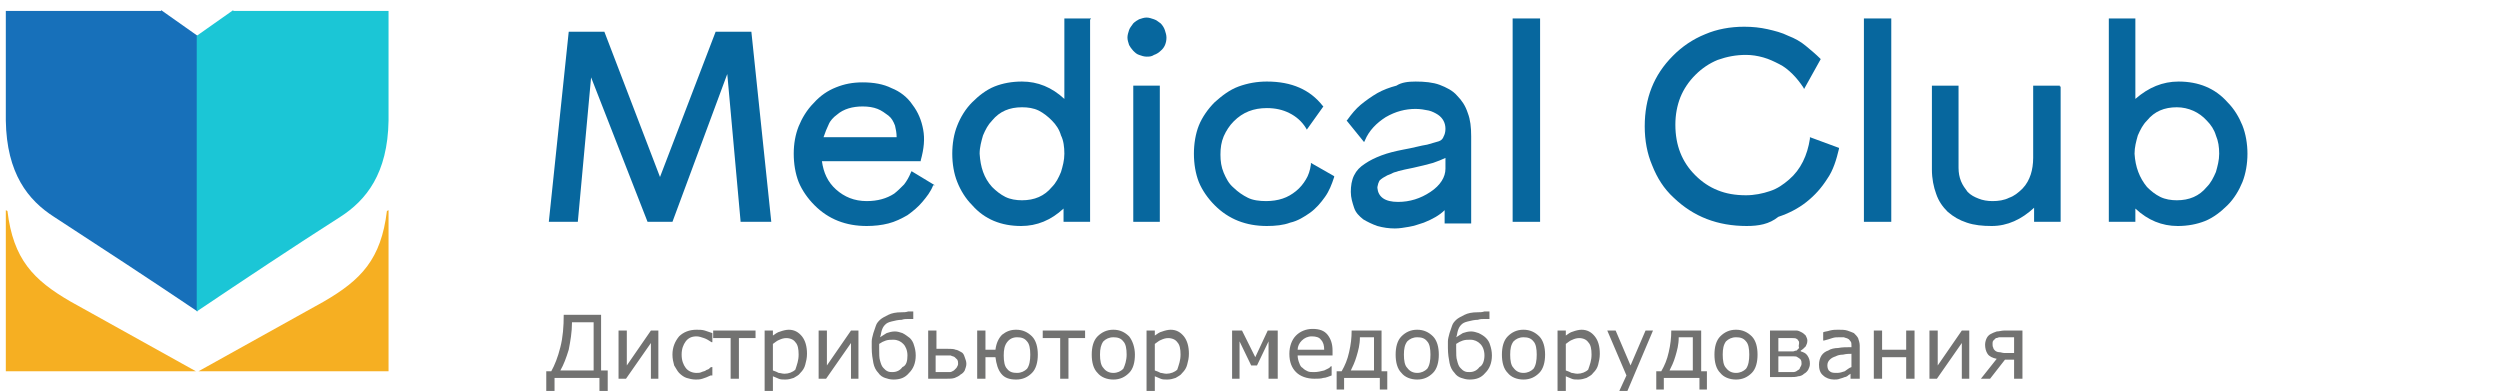
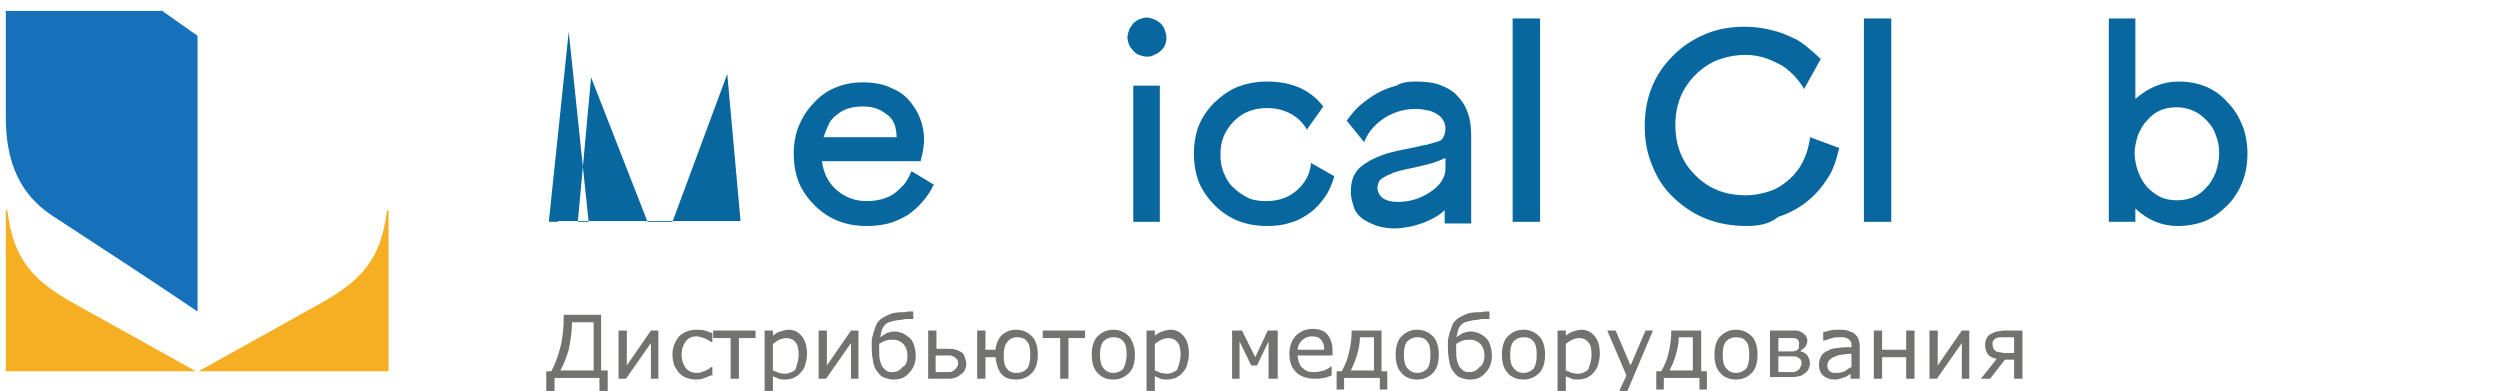
<svg xmlns="http://www.w3.org/2000/svg" xml:space="preserve" width="275px" height="43px" version="1.1" style="shape-rendering:geometricPrecision; text-rendering:geometricPrecision; image-rendering:optimizeQuality; fill-rule:evenodd; clip-rule:evenodd" viewBox="0 0 275 43">
  <defs>
    <style type="text/css">
   
    .fil3 {fill:#07679E}
    .fil1 {fill:#1BC6D6}
    .fil2 {fill:#F6AF22}
    .fil0 {fill:#1770BA;fill-rule:nonzero}
    .fil4 {fill:#727271;fill-rule:nonzero}
   
  </style>
  </defs>
  <g id="Слой_x0020_1">
    <path class="fil0" d="M17.72 1.11l4.01 2.83 0 30.32c-5.29,-3.56 -10.59,-7.03 -15.79,-10.41 -2.84,-1.82 -5.21,-4.75 -5.3,-10.59l0 -12.06 17.08 0 0 -0.09z" />
-     <path class="fil1" d="M25.66 1.11l-4.02 2.83 0 30.32c5.3,-3.56 10.51,-7.03 15.8,-10.41 2.83,-1.82 5.21,-4.75 5.3,-10.59l0 -12.06 -17.08 0 0 -0.09z" />
    <path class="fil2" d="M0.64 40.84l0 -17.72 0.18 0.09c0.64,5.3 2.83,7.58 6.94,9.96l13.79 7.67 -20.91 0z" />
    <path class="fil2" d="M42.74 40.84l0 -17.72 -0.18 0.09c-0.64,5.3 -2.83,7.58 -6.94,9.96l-13.79 7.67 20.91 0z" />
-     <path class="fil3" d="M226.67 9.52l0 14.88 -2.92 0 0 -1.55c-1.37,1.28 -2.93,2.01 -4.66,2.01 -1.01,0 -1.92,-0.09 -2.74,-0.37 -0.82,-0.27 -1.46,-0.64 -2.1,-1.19 -0.55,-0.54 -1.01,-1.18 -1.28,-2 -0.27,-0.73 -0.46,-1.65 -0.46,-2.65l0 -9.23 2.93 0 0 9.04c0,0.55 0.09,1.01 0.27,1.47 0.18,0.45 0.46,0.82 0.73,1.18 0.37,0.37 0.73,0.55 1.19,0.73 0.45,0.19 1,0.28 1.55,0.28 0.64,0 1.28,-0.09 1.83,-0.37 0.54,-0.18 1,-0.55 1.46,-1 0.45,-0.46 0.73,-1.01 0.91,-1.55 0.18,-0.55 0.27,-1.19 0.27,-1.83l0 -7.95 2.93 0 0 0.1 0.09 0z" />
    <g>
      <path class="fil3" d="M236.17 20.57c0.45,0.45 0.91,0.82 1.46,1.09 0.55,0.27 1.19,0.37 1.82,0.37 1.37,0 2.47,-0.46 3.29,-1.46 0.46,-0.46 0.73,-1.01 1.01,-1.65 0.18,-0.64 0.36,-1.28 0.36,-2.01 0,-0.73 -0.09,-1.37 -0.36,-2.01 -0.19,-0.64 -0.55,-1.18 -1.01,-1.64 -0.82,-0.91 -2.01,-1.46 -3.29,-1.46 -1.37,0 -2.46,0.45 -3.28,1.46 -0.46,0.46 -0.73,1 -1.01,1.64 -0.18,0.64 -0.36,1.28 -0.36,2.01 0.09,1.46 0.54,2.65 1.37,3.66l0 0zm3.47 -11.6c2.19,0 4.02,0.73 5.39,2.28 0.73,0.73 1.27,1.64 1.64,2.56 0.36,0.91 0.55,2.01 0.55,3.1 0,1.1 -0.19,2.19 -0.55,3.11 -0.37,0.91 -0.91,1.82 -1.64,2.55 -0.74,0.73 -1.56,1.37 -2.47,1.74 -0.91,0.36 -1.92,0.55 -3.01,0.55 -1.74,0 -3.29,-0.64 -4.66,-1.92l0 1.46 -2.92 0 0 -22.37 2.92 0 0 8.85c1.46,-1.27 3.01,-1.91 4.75,-1.91z" />
    </g>
    <polygon class="fil3" points="205.21,2.03 208.04,2.03 208.04,24.4 205.03,24.4 205.03,2.03 " />
    <path class="fil3" d="M192.15 24.86c-3.2,0 -5.85,-1.01 -8.04,-3.11 -1.09,-1 -1.83,-2.19 -2.37,-3.56 -0.55,-1.28 -0.82,-2.74 -0.82,-4.29 0,-3.11 1,-5.66 3.1,-7.76 1,-1.01 2.19,-1.83 3.56,-2.38 1.28,-0.55 2.74,-0.82 4.29,-0.82 0.92,0 1.74,0.09 2.56,0.27 0.82,0.19 1.55,0.37 2.28,0.73 0.73,0.28 1.37,0.64 1.92,1.1 0.55,0.46 1.1,0.91 1.56,1.37l0.09 0.09 -1.83 3.29 -0.09 -0.18c-0.37,-0.55 -0.73,-1.01 -1.19,-1.47 -0.46,-0.45 -0.91,-0.82 -1.46,-1.09 -0.55,-0.28 -1.1,-0.55 -1.74,-0.73 -0.64,-0.18 -1.27,-0.28 -1.91,-0.28 -1.1,0 -2.1,0.19 -3.11,0.55 -0.91,0.37 -1.73,0.92 -2.46,1.65 -0.73,0.73 -1.28,1.55 -1.65,2.46 -0.36,0.92 -0.55,1.92 -0.55,3.02 0,2.28 0.73,4.11 2.2,5.57 0.73,0.73 1.55,1.28 2.46,1.64 0.91,0.37 1.92,0.55 3.11,0.55 0.91,0 1.82,-0.18 2.64,-0.46 0.83,-0.27 1.47,-0.73 2.11,-1.28 1.27,-1.09 2,-2.65 2.28,-4.47l0 -0.18 3.2 1.18 0 0.09c-0.28,1.19 -0.64,2.38 -1.28,3.29 -0.64,1.01 -1.37,1.83 -2.29,2.56 -0.91,0.73 -2.01,1.28 -3.1,1.64 -1.01,0.82 -2.19,1.01 -3.47,1.01z" />
    <polygon class="fil3" points="166.58,2.03 169.41,2.03 169.41,24.4 166.39,24.4 166.39,2.03 " />
    <g>
      <path class="fil3" d="M153.79 22.21c1.28,0 2.47,-0.37 3.56,-1.1 1.1,-0.73 1.65,-1.64 1.65,-2.55l0 -1.19c-0.37,0.18 -0.82,0.36 -1.37,0.55 -0.64,0.18 -1.37,0.36 -2.19,0.54l-0.92 0.19 -0.73 0.18c-0.18,0.09 -0.36,0.09 -0.55,0.18 -0.18,0.09 -0.36,0.19 -0.64,0.28 -0.36,0.18 -0.63,0.36 -0.82,0.54 -0.09,0.1 -0.09,0.19 -0.18,0.37 0,0.09 -0.09,0.27 -0.09,0.46 0.09,1 0.82,1.55 2.28,1.55l0 0zm1.92 -13.24c1,0 1.92,0.09 2.65,0.36 0.73,0.28 1.46,0.64 1.92,1.19 0.54,0.55 0.91,1.1 1.18,1.92 0.28,0.73 0.37,1.55 0.37,2.55l0 9.59 -2.92 0 0 -1.46c-0.55,0.55 -1.37,1.01 -2.29,1.37 -0.55,0.18 -1.09,0.37 -1.64,0.46 -0.55,0.09 -1.01,0.18 -1.55,0.18 -0.64,0 -1.28,-0.09 -1.92,-0.27 -0.55,-0.19 -1.1,-0.46 -1.55,-0.73 -0.46,-0.37 -0.83,-0.73 -1.01,-1.28 -0.18,-0.55 -0.36,-1.1 -0.36,-1.74 0,-0.64 0.09,-1.28 0.36,-1.82 0.27,-0.55 0.64,-0.92 1.19,-1.28 0.55,-0.37 1.09,-0.64 1.83,-0.92 0.72,-0.27 1.46,-0.45 2.37,-0.63 1.1,-0.19 2.01,-0.46 2.65,-0.55 0.64,-0.18 1,-0.28 1.28,-0.37 0.27,-0.09 0.45,-0.27 0.54,-0.55 0.1,-0.18 0.19,-0.45 0.19,-0.82 0,-0.64 -0.28,-1.18 -0.82,-1.55 -0.28,-0.18 -0.64,-0.37 -1.01,-0.46 -0.46,-0.09 -0.91,-0.18 -1.46,-0.18 -1.1,0 -2.19,0.27 -3.29,0.91 -1,0.64 -1.83,1.47 -2.28,2.56l-0.09 0.18 -1.92 -2.37 0.09 -0.09c0.46,-0.64 0.91,-1.19 1.46,-1.65 0.55,-0.45 1.19,-0.91 1.83,-1.28 0.64,-0.36 1.37,-0.63 2.1,-0.82 0.55,-0.36 1.28,-0.45 2.1,-0.45z" />
    </g>
    <path class="fil3" d="M139.36 24.86c-2.28,0 -4.2,-0.73 -5.75,-2.29 -0.73,-0.73 -1.37,-1.64 -1.74,-2.55 -0.36,-0.92 -0.54,-2.01 -0.54,-3.11 0,-1.09 0.18,-2.19 0.54,-3.1 0.37,-0.92 1.01,-1.83 1.74,-2.56 0.82,-0.73 1.64,-1.37 2.65,-1.74 1,-0.36 2.01,-0.54 3.1,-0.54 2.74,0 4.75,0.91 6.12,2.65l0.09 0.09 -1.82 2.55 -0.1 -0.18c-0.45,-0.73 -1.09,-1.28 -1.82,-1.64 -0.73,-0.37 -1.55,-0.55 -2.47,-0.55 -1.46,0 -2.65,0.45 -3.65,1.46 -0.46,0.46 -0.82,1.01 -1.1,1.64 -0.27,0.64 -0.36,1.28 -0.36,2.01 0,0.73 0.09,1.37 0.36,2.01 0.28,0.64 0.55,1.19 1.1,1.65 0.46,0.45 1,0.82 1.55,1.09 0.55,0.28 1.28,0.37 2.01,0.37 0.64,0 1.28,-0.09 1.83,-0.28 0.54,-0.18 1,-0.45 1.46,-0.82 0.45,-0.36 0.82,-0.82 1.09,-1.28 0.28,-0.45 0.46,-1 0.55,-1.64l0 -0.18 2.56 1.46 0 0.09c-0.27,0.82 -0.55,1.55 -1.01,2.19 -0.45,0.64 -1,1.28 -1.64,1.74 -0.64,0.45 -1.37,0.91 -2.19,1.09 -0.73,0.28 -1.64,0.37 -2.56,0.37z" />
    <polygon class="fil3" points="124.84,9.42 127.58,9.42 127.58,24.4 124.66,24.4 124.66,9.42 " />
    <path class="fil3" d="M126.12 6.23c-0.27,0 -0.55,-0.09 -0.82,-0.19 -0.28,-0.09 -0.46,-0.27 -0.64,-0.45 -0.18,-0.19 -0.37,-0.46 -0.46,-0.64 -0.09,-0.28 -0.18,-0.55 -0.18,-0.82 0,-0.28 0.09,-0.55 0.18,-0.83 0.09,-0.27 0.28,-0.45 0.46,-0.73 0.18,-0.18 0.45,-0.36 0.64,-0.45 0.27,-0.09 0.55,-0.19 0.82,-0.19 0.27,0 0.55,0.1 0.82,0.19 0.28,0.09 0.46,0.27 0.73,0.45 0.19,0.19 0.37,0.46 0.46,0.73 0.09,0.28 0.18,0.55 0.18,0.83 0,0.54 -0.18,1.09 -0.64,1.46 -0.18,0.18 -0.45,0.36 -0.73,0.45 -0.27,0.19 -0.55,0.19 -0.82,0.19z" />
    <g>
-       <path class="fil3" d="M109.13 20.57c0.46,0.45 0.92,0.82 1.46,1.09 0.55,0.27 1.19,0.37 1.83,0.37 1.37,0 2.47,-0.46 3.29,-1.46 0.46,-0.46 0.73,-1.01 1,-1.65 0.19,-0.64 0.37,-1.28 0.37,-2.01 0,-0.73 -0.09,-1.46 -0.37,-2.01 -0.18,-0.64 -0.54,-1.18 -1,-1.64 -0.46,-0.46 -0.91,-0.82 -1.46,-1.1 -0.55,-0.27 -1.19,-0.36 -1.83,-0.36 -1.37,0 -2.46,0.45 -3.29,1.46 -0.45,0.46 -0.73,1 -1,1.64 -0.18,0.64 -0.37,1.28 -0.37,2.01 0.09,1.46 0.46,2.65 1.37,3.66l0 0zm10.78 -18.45l0 22.28 -2.92 0 0 -1.46c-1.37,1.28 -2.93,1.92 -4.66,1.92 -2.19,0 -4.02,-0.73 -5.39,-2.29 -0.73,-0.73 -1.28,-1.64 -1.64,-2.55 -0.37,-0.92 -0.55,-2.01 -0.55,-3.11 0,-1.09 0.18,-2.19 0.55,-3.1 0.36,-0.92 0.91,-1.83 1.64,-2.56 0.73,-0.73 1.55,-1.37 2.47,-1.74 0.91,-0.36 1.92,-0.54 3.01,-0.54 1.74,0 3.29,0.64 4.66,1.91l0 -8.85 2.92 0 0 0.09 -0.09 0z" />
-     </g>
+       </g>
    <g>
      <path class="fil3" d="M94.89 11.71c-1.1,0 -2.1,0.27 -2.83,0.91 -0.37,0.27 -0.74,0.64 -0.92,1.1 -0.18,0.36 -0.36,0.82 -0.55,1.37l8.04 0c0,-0.46 -0.09,-0.92 -0.18,-1.28 -0.18,-0.46 -0.37,-0.82 -0.73,-1.1 -0.37,-0.27 -0.73,-0.55 -1.19,-0.73 -0.46,-0.18 -1,-0.27 -1.64,-0.27l0 0zm7.76 8.67c-0.28,0.73 -0.73,1.28 -1.19,1.83 -0.46,0.55 -1,1 -1.64,1.46 -0.64,0.37 -1.37,0.73 -2.1,0.91 -0.73,0.19 -1.56,0.28 -2.38,0.28 -2.28,0 -4.2,-0.73 -5.75,-2.29 -0.73,-0.73 -1.37,-1.64 -1.74,-2.55 -0.36,-0.92 -0.54,-2.01 -0.54,-3.11 0,-1.09 0.18,-2.1 0.54,-3.01 0.37,-0.91 0.92,-1.83 1.65,-2.56 0.73,-0.82 1.55,-1.37 2.46,-1.73 0.92,-0.37 1.83,-0.55 2.93,-0.55 1.18,0 2.28,0.18 3.19,0.64 0.92,0.36 1.74,1 2.29,1.82 0.63,0.82 1,1.74 1.18,2.74 0.19,1.01 0.09,2.1 -0.27,3.38l0 0.09 -10.87 0c0.18,1.28 0.64,2.29 1.55,3.11 0.92,0.82 2.01,1.28 3.38,1.28 1.19,0 2.19,-0.28 3.02,-0.82 0.36,-0.28 0.73,-0.64 1.09,-1.01 0.28,-0.36 0.55,-0.82 0.73,-1.28l0.09 -0.18 2.56 1.55 -0.18 0z" />
    </g>
-     <path class="fil3" d="M81.46 24.31l-1.46 -16.17 -6.03 16.26 -2.74 0 -6.21 -15.89 -1.46 15.89 -3.19 0c0.73,-6.94 1.46,-13.97 2.19,-20.91l3.92 0 6.12 15.98 6.12 -15.98 3.93 0c0.73,6.94 1.46,13.97 2.19,20.91l-3.38 0 0 -0.09z" />
+     <path class="fil3" d="M81.46 24.31l-1.46 -16.17 -6.03 16.26 -2.74 0 -6.21 -15.89 -1.46 15.89 -3.19 0c0.73,-6.94 1.46,-13.97 2.19,-20.91c0.73,6.94 1.46,13.97 2.19,20.91l-3.38 0 0 -0.09z" />
    <path class="fil4" d="M221.55 38.83l0 -1.73 -1.09 0c-0.28,0 -0.46,0 -0.55,0 -0.09,0 -0.18,0.09 -0.36,0.09 -0.1,0.09 -0.19,0.18 -0.28,0.27 -0.09,0.09 -0.09,0.27 -0.09,0.37 0,0.18 0,0.27 0.09,0.45 0,0.09 0.09,0.19 0.18,0.28 0.1,0.09 0.28,0.18 0.46,0.18 0.18,0 0.37,0.09 0.55,0.09l1.09 0zm0.92 2.83l-0.92 0 0 -2.1 -1 0 -1.64 2.1 -1.01 0 1.74 -2.19c-0.46,-0.09 -0.83,-0.27 -1.01,-0.55 -0.18,-0.27 -0.27,-0.64 -0.27,-1 0,-0.28 0.09,-0.55 0.18,-0.73 0.09,-0.19 0.27,-0.37 0.46,-0.46 0.18,-0.09 0.36,-0.18 0.64,-0.27 0.27,0 0.54,-0.1 0.82,-0.1l2.01 0 0 5.3zm-5.76 0l-0.91 0 0 -3.93 -2.74 3.93 -0.82 0 0 -5.3 0.91 0 0 3.84 2.65 -3.84 0.82 0 0 5.3 0.09 0zm-6.11 0l-0.92 0 0 -2.37 -2.65 0 0 2.37 -0.91 0 0 -5.3 0.91 0 0 2.11 2.65 0 0 -2.11 0.92 0 0 5.3zm-6.94 -1.28l0 -1.46c-0.28,0 -0.55,0 -0.92,0.09 -0.36,0 -0.64,0.09 -0.82,0.19 -0.27,0.09 -0.46,0.18 -0.64,0.36 -0.18,0.18 -0.27,0.37 -0.27,0.64 0,0.27 0.09,0.55 0.27,0.64 0.18,0.18 0.46,0.18 0.82,0.18 0.28,0 0.55,-0.09 0.82,-0.18 0.28,-0.18 0.46,-0.37 0.74,-0.46zm0.82 1.28l-0.92 0 0 -0.55c-0.09,0.09 -0.18,0.09 -0.27,0.19 -0.09,0.09 -0.27,0.18 -0.37,0.18 -0.18,0.09 -0.27,0.09 -0.54,0.18 -0.19,0.09 -0.46,0.09 -0.64,0.09 -0.46,0 -0.92,-0.18 -1.19,-0.45 -0.36,-0.28 -0.46,-0.73 -0.46,-1.19 0,-0.37 0.1,-0.73 0.28,-1.01 0.18,-0.27 0.45,-0.45 0.73,-0.54 0.27,-0.19 0.73,-0.28 1.09,-0.28 0.46,-0.09 0.92,-0.09 1.47,-0.09l0 -0.18c0,-0.18 0,-0.37 -0.1,-0.46 -0.09,-0.09 -0.18,-0.27 -0.27,-0.27 -0.09,-0.09 -0.27,-0.09 -0.46,-0.18 -0.18,0 -0.36,0 -0.54,0 -0.28,0 -0.46,0 -0.74,0.09 -0.27,0.09 -0.54,0.18 -0.91,0.27l-0.09 0 0 -0.91c0.18,-0.09 0.46,-0.09 0.73,-0.19 0.37,-0.09 0.64,-0.09 0.91,-0.09 0.37,0 0.73,0 1.01,0.09 0.27,0.1 0.55,0.19 0.73,0.28 0.18,0.18 0.36,0.36 0.46,0.55 0.09,0.27 0.18,0.54 0.18,0.82l0 3.65 -0.09 0zm-6.31 -1.64c0,-0.19 0,-0.28 -0.09,-0.46 -0.09,-0.09 -0.18,-0.18 -0.36,-0.27 -0.09,-0.09 -0.28,-0.09 -0.37,-0.09 -0.18,0 -0.36,0 -0.55,0l-1.18 0 0 1.73 0.82 0c0.37,0 0.64,0 0.82,0 0.18,0 0.37,-0.09 0.46,-0.18 0.18,-0.09 0.27,-0.18 0.27,-0.28 0.09,-0.18 0.18,-0.27 0.18,-0.45zm-0.27 -2.29c0,-0.09 0,-0.18 -0.09,-0.27 -0.09,-0.09 -0.09,-0.18 -0.18,-0.18 -0.09,-0.09 -0.28,-0.09 -0.46,-0.09 -0.18,0 -0.36,0 -0.64,0l-0.91 0 0 1.46 1.09 0c0.28,0 0.37,0 0.55,0 0.09,0 0.18,-0.09 0.37,-0.09 0.09,-0.09 0.18,-0.19 0.27,-0.28 -0.09,-0.27 0,-0.36 0,-0.55zm1.19 2.29c0,0.27 -0.09,0.45 -0.18,0.64 -0.1,0.18 -0.28,0.36 -0.46,0.45 -0.18,0.19 -0.46,0.28 -0.64,0.28 -0.27,0.09 -0.55,0.09 -0.91,0.09l-2.2 0 0 -5.12 2.01 0c0.37,0 0.64,0 0.92,0 0.18,0 0.36,0.1 0.54,0.19 0.19,0.09 0.37,0.27 0.46,0.36 0.09,0.19 0.18,0.37 0.18,0.55 0,0.27 -0.09,0.46 -0.18,0.64 -0.18,0.18 -0.36,0.37 -0.55,0.46l0 0.09c0.28,0.09 0.55,0.18 0.73,0.45 0.19,0.28 0.28,0.55 0.28,0.92zm-6.67 -1.01c0,-0.64 -0.09,-1.18 -0.36,-1.46 -0.28,-0.36 -0.64,-0.45 -1.1,-0.45 -0.46,0 -0.82,0.18 -1.1,0.45 -0.27,0.37 -0.36,0.82 -0.36,1.46 0,0.64 0.09,1.19 0.36,1.46 0.28,0.37 0.64,0.55 1.1,0.55 0.46,0 0.82,-0.18 1.1,-0.45 0.27,-0.37 0.36,-0.92 0.36,-1.56zm0.91 0c0,0.82 -0.18,1.56 -0.63,2.01 -0.46,0.46 -1.01,0.73 -1.74,0.73 -0.73,0 -1.37,-0.27 -1.73,-0.73 -0.46,-0.45 -0.64,-1.19 -0.64,-2.01 0,-0.82 0.18,-1.55 0.64,-2.01 0.45,-0.45 1,-0.73 1.73,-0.73 0.73,0 1.28,0.28 1.74,0.73 0.45,0.46 0.63,1.19 0.63,2.01zm-7.12 1.83l0 -3.74 -1.55 0c0,0.82 -0.18,1.46 -0.37,2.1 -0.18,0.63 -0.45,1.18 -0.64,1.55l2.56 0 0 0.09zm1.55 2.01l-0.82 0 0 -1.28 -3.92 0 0 1.28 -0.83 0 0 -2.01 0.55 0c0.37,-0.64 0.64,-1.28 0.82,-2.1 0.19,-0.82 0.28,-1.55 0.28,-2.38l3.29 0 0 4.48 0.63 0 0 2.01zm-5.93 -6.49l-3.02 7.13 -0.91 0 1.01 -2.19 -2.11 -4.94 0.92 0 1.64 3.84 1.65 -3.84 0.82 0zm-6.76 2.65c0,-0.64 -0.09,-1.09 -0.37,-1.37 -0.18,-0.27 -0.54,-0.45 -1,-0.45 -0.27,0 -0.55,0.09 -0.73,0.18 -0.27,0.09 -0.46,0.27 -0.73,0.46l0 2.92c0.27,0.09 0.46,0.18 0.64,0.27 0.18,0 0.36,0.09 0.64,0.09 0.45,0 0.91,-0.18 1.18,-0.45 0.19,-0.55 0.37,-1.01 0.37,-1.65zm0.91 -0.09c0,0.46 -0.09,0.82 -0.18,1.19 -0.09,0.36 -0.27,0.64 -0.55,0.91 -0.18,0.28 -0.45,0.37 -0.73,0.55 -0.27,0.09 -0.55,0.18 -0.91,0.18 -0.28,0 -0.55,0 -0.73,-0.09 -0.18,-0.09 -0.46,-0.18 -0.64,-0.27l0 2.19 -0.91 0 0 -7.22 0.91 0 0 0.55c0.27,-0.18 0.46,-0.36 0.82,-0.45 0.27,-0.1 0.64,-0.19 0.91,-0.19 0.64,0 1.1,0.28 1.46,0.73 0.37,0.46 0.55,1.1 0.55,1.92zm-6.94 0.09c0,-0.64 -0.09,-1.18 -0.36,-1.46 -0.28,-0.36 -0.64,-0.45 -1.1,-0.45 -0.46,0 -0.82,0.18 -1.09,0.45 -0.28,0.37 -0.37,0.82 -0.37,1.46 0,0.64 0.09,1.19 0.37,1.46 0.27,0.37 0.63,0.55 1.09,0.55 0.46,0 0.82,-0.18 1.1,-0.45 0.27,-0.37 0.36,-0.92 0.36,-1.56zm0.92 0c0,0.82 -0.19,1.56 -0.64,2.01 -0.46,0.46 -1.01,0.73 -1.74,0.73 -0.73,0 -1.37,-0.27 -1.73,-0.73 -0.46,-0.45 -0.64,-1.19 -0.64,-2.01 0,-0.82 0.18,-1.55 0.64,-2.01 0.45,-0.45 1,-0.73 1.73,-0.73 0.73,0 1.28,0.28 1.74,0.73 0.45,0.46 0.64,1.19 0.64,2.01zm-6.67 0.09c0,-0.54 -0.18,-1 -0.46,-1.27 -0.27,-0.28 -0.64,-0.46 -1.09,-0.46 -0.28,0 -0.55,0 -0.83,0.09 -0.27,0.09 -0.45,0.18 -0.73,0.37 0,0.09 0,0.18 0,0.27 0,0.09 0,0.18 0,0.27 0,0.55 0,1.01 0.1,1.28 0.09,0.37 0.18,0.64 0.36,0.82 0.18,0.19 0.27,0.28 0.46,0.37 0.18,0.09 0.36,0.09 0.55,0.09 0.45,0 0.82,-0.18 1.09,-0.55 0.37,-0.18 0.55,-0.73 0.55,-1.28zm0.18 -1.91c0.18,0.18 0.37,0.45 0.46,0.82 0.09,0.27 0.18,0.64 0.18,1.09 0,0.83 -0.27,1.47 -0.73,1.92 -0.46,0.55 -1,0.73 -1.73,0.73 -0.37,0 -0.64,-0.09 -0.92,-0.18 -0.27,-0.09 -0.55,-0.27 -0.73,-0.55 -0.27,-0.27 -0.46,-0.64 -0.55,-1.09 -0.09,-0.46 -0.18,-1.01 -0.18,-1.65 0,-0.27 0,-0.45 0,-0.73 0,-0.27 0.09,-0.55 0.18,-0.91 0.09,-0.28 0.19,-0.55 0.28,-0.82 0.09,-0.28 0.27,-0.46 0.45,-0.64 0.19,-0.18 0.55,-0.37 0.92,-0.55 0.36,-0.18 0.82,-0.28 1.46,-0.28 0.27,0 0.46,0 0.73,-0.09 0.18,0 0.36,0 0.55,0l0 0.83c-0.19,0 -0.37,0 -0.64,0 -0.18,0 -0.37,0 -0.64,0.09 -0.37,0 -0.73,0.09 -1.1,0.18 -0.36,0.09 -0.55,0.18 -0.73,0.37 -0.18,0.18 -0.27,0.36 -0.36,0.63 -0.09,0.28 -0.09,0.55 -0.19,0.74 0.28,-0.19 0.46,-0.28 0.73,-0.46 0.28,-0.09 0.55,-0.18 0.92,-0.18 0.27,0 0.55,0.09 0.82,0.18 0.37,0.18 0.64,0.36 0.82,0.55zm-6.12 1.82c0,-0.64 -0.09,-1.18 -0.36,-1.46 -0.28,-0.36 -0.64,-0.45 -1.1,-0.45 -0.45,0 -0.82,0.18 -1.09,0.45 -0.28,0.37 -0.37,0.82 -0.37,1.46 0,0.64 0.09,1.19 0.37,1.46 0.27,0.37 0.64,0.55 1.09,0.55 0.46,0 0.82,-0.18 1.1,-0.45 0.27,-0.37 0.36,-0.92 0.36,-1.56zm0.92 0c0,0.82 -0.19,1.56 -0.64,2.01 -0.46,0.46 -1.01,0.73 -1.74,0.73 -0.73,0 -1.37,-0.27 -1.73,-0.73 -0.46,-0.45 -0.64,-1.19 -0.64,-2.01 0,-0.82 0.18,-1.55 0.64,-2.01 0.45,-0.45 1,-0.73 1.73,-0.73 0.73,0 1.28,0.28 1.74,0.73 0.45,0.46 0.64,1.19 0.64,2.01zm-7.13 1.83l0 -3.74 -1.55 0c0,0.82 -0.18,1.46 -0.37,2.1 -0.18,0.63 -0.45,1.18 -0.63,1.55l2.55 0 0 0.09zm1.46 2.01l-0.82 0 0 -1.28 -3.93 0 0 1.28 -0.82 0 0 -2.01 0.55 0c0.37,-0.64 0.64,-1.28 0.82,-2.1 0.19,-0.82 0.28,-1.55 0.28,-2.38l3.29 0 0 4.48 0.63 0 0 2.01zm-6.94 -4.38c0,-0.46 -0.09,-0.83 -0.36,-1.1 -0.18,-0.27 -0.55,-0.37 -1.01,-0.37 -0.45,0 -0.82,0.19 -1.09,0.46 -0.28,0.27 -0.46,0.64 -0.46,1.01l2.92 0zm0.92 0.63l-3.84 0c0,0.28 0.09,0.64 0.18,0.83 0.09,0.27 0.19,0.45 0.37,0.54 0.18,0.19 0.36,0.28 0.55,0.37 0.18,0.09 0.45,0.09 0.73,0.09 0.36,0 0.73,-0.09 1.09,-0.18 0.37,-0.18 0.64,-0.28 0.73,-0.46l0.09 0 0 1.01c-0.27,0.09 -0.63,0.27 -0.91,0.27 -0.27,0.09 -0.64,0.09 -1,0.09 -0.82,0 -1.56,-0.27 -2.01,-0.73 -0.46,-0.46 -0.73,-1.1 -0.73,-2.01 0,-0.82 0.27,-1.55 0.73,-2.01 0.45,-0.45 1.09,-0.73 1.82,-0.73 0.74,0 1.28,0.18 1.65,0.64 0.36,0.46 0.55,1.01 0.55,1.74l0 0.54zm-6.12 2.56l-0.92 0 0 -4.11 -1.27 2.65 -0.64 0 -1.28 -2.65 0 4.11 -0.82 0 0 -5.3 1.09 0 1.46 2.93 1.37 -2.93 1.1 0 0 5.3 -0.09 0zm-10.6 -2.65c0,-0.64 -0.09,-1.09 -0.36,-1.37 -0.18,-0.27 -0.55,-0.45 -1.01,-0.45 -0.27,0 -0.54,0.09 -0.73,0.18 -0.27,0.09 -0.45,0.27 -0.73,0.46l0 2.92c0.28,0.09 0.46,0.18 0.64,0.27 0.19,0 0.37,0.09 0.64,0.09 0.46,0 0.91,-0.18 1.19,-0.45 0.18,-0.55 0.36,-1.01 0.36,-1.65zm0.92 -0.09c0,0.46 -0.09,0.82 -0.19,1.19 -0.09,0.36 -0.27,0.64 -0.54,0.91 -0.19,0.28 -0.46,0.37 -0.73,0.55 -0.28,0.09 -0.55,0.18 -0.92,0.18 -0.27,0 -0.54,0 -0.73,-0.09 -0.18,-0.09 -0.45,-0.18 -0.64,-0.27l0 2.19 -0.91 0 0 -7.22 0.91 0 0 0.55c0.28,-0.18 0.46,-0.36 0.83,-0.45 0.27,-0.1 0.63,-0.19 0.91,-0.19 0.64,0 1.09,0.28 1.46,0.73 0.36,0.46 0.55,1.1 0.55,1.92zm-6.85 0.09c0,-0.64 -0.09,-1.18 -0.37,-1.46 -0.27,-0.36 -0.64,-0.45 -1.09,-0.45 -0.46,0 -0.83,0.18 -1.1,0.45 -0.27,0.37 -0.37,0.82 -0.37,1.46 0,0.64 0.1,1.19 0.37,1.46 0.27,0.37 0.64,0.55 1.1,0.55 0.45,0 0.82,-0.18 1.09,-0.45 0.18,-0.37 0.37,-0.92 0.37,-1.56zm0.91 0c0,0.82 -0.18,1.56 -0.64,2.01 -0.46,0.46 -1,0.73 -1.73,0.73 -0.73,0 -1.37,-0.27 -1.74,-0.73 -0.46,-0.45 -0.64,-1.19 -0.64,-2.01 0,-0.82 0.18,-1.55 0.64,-2.01 0.46,-0.45 1.01,-0.73 1.74,-0.73 0.73,0 1.27,0.28 1.73,0.73 0.37,0.46 0.64,1.19 0.64,2.01zm-5.39 -1.82l-1.92 0 0 4.47 -0.91 0 0 -4.47 -1.92 0 0 -0.83 4.66 0 0 0.83 0.09 0zm-9.95 2.1l-1.1 0 0 2.37 -0.91 0 0 -5.3 0.91 0 0 2.11 1.1 0c0.09,-0.74 0.36,-1.28 0.73,-1.65 0.46,-0.36 0.91,-0.55 1.55,-0.55 0.73,0 1.28,0.28 1.74,0.73 0.45,0.46 0.64,1.19 0.64,2.01 0,0.82 -0.19,1.56 -0.64,2.01 -0.46,0.46 -1.01,0.73 -1.74,0.73 -0.73,0 -1.28,-0.18 -1.64,-0.64 -0.37,-0.45 -0.55,-1.09 -0.64,-1.82zm3.83 -0.28c0,-0.64 -0.09,-1.18 -0.36,-1.46 -0.28,-0.36 -0.64,-0.45 -1.1,-0.45 -0.45,0 -0.82,0.18 -1.09,0.54 -0.28,0.37 -0.37,0.83 -0.37,1.46 0,0.64 0.09,1.19 0.37,1.47 0.27,0.36 0.64,0.45 1.09,0.45 0.46,0 0.82,-0.18 1.1,-0.45 0.27,-0.37 0.36,-0.92 0.36,-1.56zm-7.03 1.01c0,0.27 -0.09,0.45 -0.18,0.73 -0.09,0.18 -0.27,0.36 -0.46,0.45 -0.18,0.19 -0.45,0.28 -0.64,0.37 -0.27,0.09 -0.54,0.09 -0.91,0.09l-2.01 0 0 -5.3 0.91 0 0 2.01 1.19 0c0.37,0 0.73,0 0.92,0.1 0.18,0 0.45,0.18 0.63,0.27 0.19,0.09 0.28,0.27 0.37,0.55 0.09,0.27 0.18,0.45 0.18,0.73zm-0.91 0c0,-0.19 0,-0.28 -0.09,-0.46 -0.09,-0.09 -0.18,-0.18 -0.28,-0.27 -0.09,-0.09 -0.27,-0.09 -0.45,-0.19 -0.19,0 -0.37,0 -0.73,0l-0.92 0 0 1.83 0.83 0c0.27,0 0.54,0 0.73,0 0.18,0 0.27,-0.09 0.45,-0.18 0.09,-0.09 0.19,-0.18 0.28,-0.28 0.09,-0.18 0.18,-0.27 0.18,-0.45zm-5.57 -0.92c0,-0.54 -0.19,-1 -0.46,-1.27 -0.27,-0.28 -0.64,-0.46 -1.09,-0.46 -0.28,0 -0.55,0 -0.83,0.09 -0.27,0.09 -0.45,0.18 -0.73,0.37 0,0.09 0,0.18 0,0.27 0,0.09 0,0.18 0,0.27 0,0.55 0,1.01 0.09,1.28 0.1,0.37 0.19,0.64 0.37,0.82 0.18,0.19 0.27,0.28 0.46,0.37 0.18,0.09 0.36,0.09 0.54,0.09 0.46,0 0.83,-0.18 1.1,-0.55 0.46,-0.18 0.55,-0.73 0.55,-1.28zm0.27 -1.91c0.18,0.18 0.37,0.45 0.46,0.82 0.09,0.27 0.18,0.64 0.18,1.09 0,0.83 -0.27,1.47 -0.73,1.92 -0.46,0.55 -1,0.73 -1.73,0.73 -0.37,0 -0.64,-0.09 -0.92,-0.18 -0.27,-0.09 -0.55,-0.27 -0.73,-0.55 -0.27,-0.27 -0.46,-0.64 -0.55,-1.09 -0.09,-0.46 -0.18,-1.01 -0.18,-1.65 0,-0.27 0,-0.45 0,-0.73 0,-0.27 0.09,-0.55 0.18,-0.91 0.09,-0.28 0.19,-0.55 0.28,-0.82 0.09,-0.28 0.27,-0.46 0.45,-0.64 0.19,-0.18 0.55,-0.37 0.92,-0.55 0.36,-0.18 0.82,-0.28 1.46,-0.28 0.27,0 0.45,0 0.73,-0.09 0.18,0 0.36,0 0.55,0l0 0.83c-0.19,0 -0.37,0 -0.64,0 -0.19,0 -0.37,0 -0.64,0.09 -0.37,0 -0.73,0.09 -1.1,0.18 -0.36,0.09 -0.55,0.18 -0.73,0.37 -0.18,0.18 -0.27,0.36 -0.36,0.63 -0.09,0.28 -0.09,0.55 -0.19,0.74 0.28,-0.19 0.46,-0.28 0.73,-0.46 0.28,-0.09 0.55,-0.18 0.92,-0.18 0.27,0 0.55,0.09 0.82,0.18 0.36,0.18 0.55,0.36 0.82,0.55zm-5.57 4.47l-0.91 0 0 -3.93 -2.74 3.93 -0.82 0 0 -5.3 0.91 0 0 3.84 2.65 -3.84 0.82 0 0 5.3 0.09 0zm-6.67 -2.65c0,-0.64 -0.09,-1.09 -0.36,-1.37 -0.18,-0.27 -0.55,-0.45 -1.01,-0.45 -0.27,0 -0.54,0.09 -0.73,0.18 -0.27,0.09 -0.45,0.27 -0.73,0.46l0 2.92c0.28,0.09 0.46,0.18 0.64,0.27 0.19,0 0.37,0.09 0.64,0.09 0.46,0 0.91,-0.18 1.19,-0.45 0.18,-0.55 0.36,-1.01 0.36,-1.65zm0.92 -0.09c0,0.46 -0.09,0.82 -0.19,1.19 -0.09,0.36 -0.27,0.64 -0.54,0.91 -0.19,0.28 -0.46,0.37 -0.73,0.55 -0.28,0.09 -0.55,0.18 -0.92,0.18 -0.27,0 -0.54,0 -0.73,-0.09 -0.18,-0.09 -0.45,-0.18 -0.64,-0.27l0 2.19 -0.91 0 0 -7.22 0.91 0 0 0.55c0.28,-0.18 0.46,-0.36 0.83,-0.45 0.27,-0.1 0.63,-0.19 0.91,-0.19 0.64,0 1.09,0.28 1.46,0.73 0.36,0.46 0.55,1.1 0.55,1.92zm-5.57 -1.73l-1.92 0 0 4.47 -0.91 0 0 -4.47 -1.92 0 0 -0.83 4.66 0 0 0.83 0.09 0zm-5.03 4.11c-0.36,0.18 -0.63,0.27 -0.91,0.36 -0.27,0.09 -0.55,0.09 -0.73,0.09 -0.36,0 -0.73,-0.09 -1.01,-0.18 -0.27,-0.09 -0.54,-0.27 -0.82,-0.55 -0.18,-0.18 -0.36,-0.55 -0.54,-0.82 -0.1,-0.37 -0.19,-0.73 -0.19,-1.19 0,-0.82 0.28,-1.46 0.73,-2.01 0.46,-0.45 1.1,-0.73 1.92,-0.73 0.27,0 0.64,0 0.91,0.09 0.28,0.1 0.55,0.19 0.83,0.28l0 1 -0.09 0c-0.28,-0.18 -0.55,-0.36 -0.83,-0.45 -0.27,-0.09 -0.55,-0.19 -0.82,-0.19 -0.55,0 -0.91,0.19 -1.19,0.55 -0.27,0.37 -0.45,0.82 -0.45,1.46 0,0.64 0.18,1.1 0.45,1.46 0.28,0.37 0.74,0.55 1.19,0.55 0.18,0 0.37,0 0.55,-0.09 0.18,-0.09 0.37,-0.09 0.46,-0.18 0.09,-0.09 0.27,-0.09 0.36,-0.18 0.09,-0.1 0.18,-0.19 0.28,-0.19l0.09 0 0 0.92 -0.19 0zm-5.66 0.36l-0.91 0 0 -3.93 -2.74 3.93 -0.82 0 0 -5.3 0.91 0 0 3.84 2.65 -3.84 0.82 0 0 5.3 0.09 0zm-7.21 -0.82l0 -5.39 -2.38 0c0,1.1 -0.18,2.1 -0.36,3.02 -0.28,0.91 -0.55,1.64 -0.92,2.28l3.66 0 0 0.09zm1.55 2.37l-0.91 0 0 -1.64 -4.94 0 0 1.64 -0.91 0 0 -2.37 0.55 0c0.36,-0.64 0.73,-1.55 1,-2.65 0.28,-1.09 0.37,-2.28 0.37,-3.56l4.11 0 0 6.12 0.73 0 0 2.46z" />
  </g>
</svg>